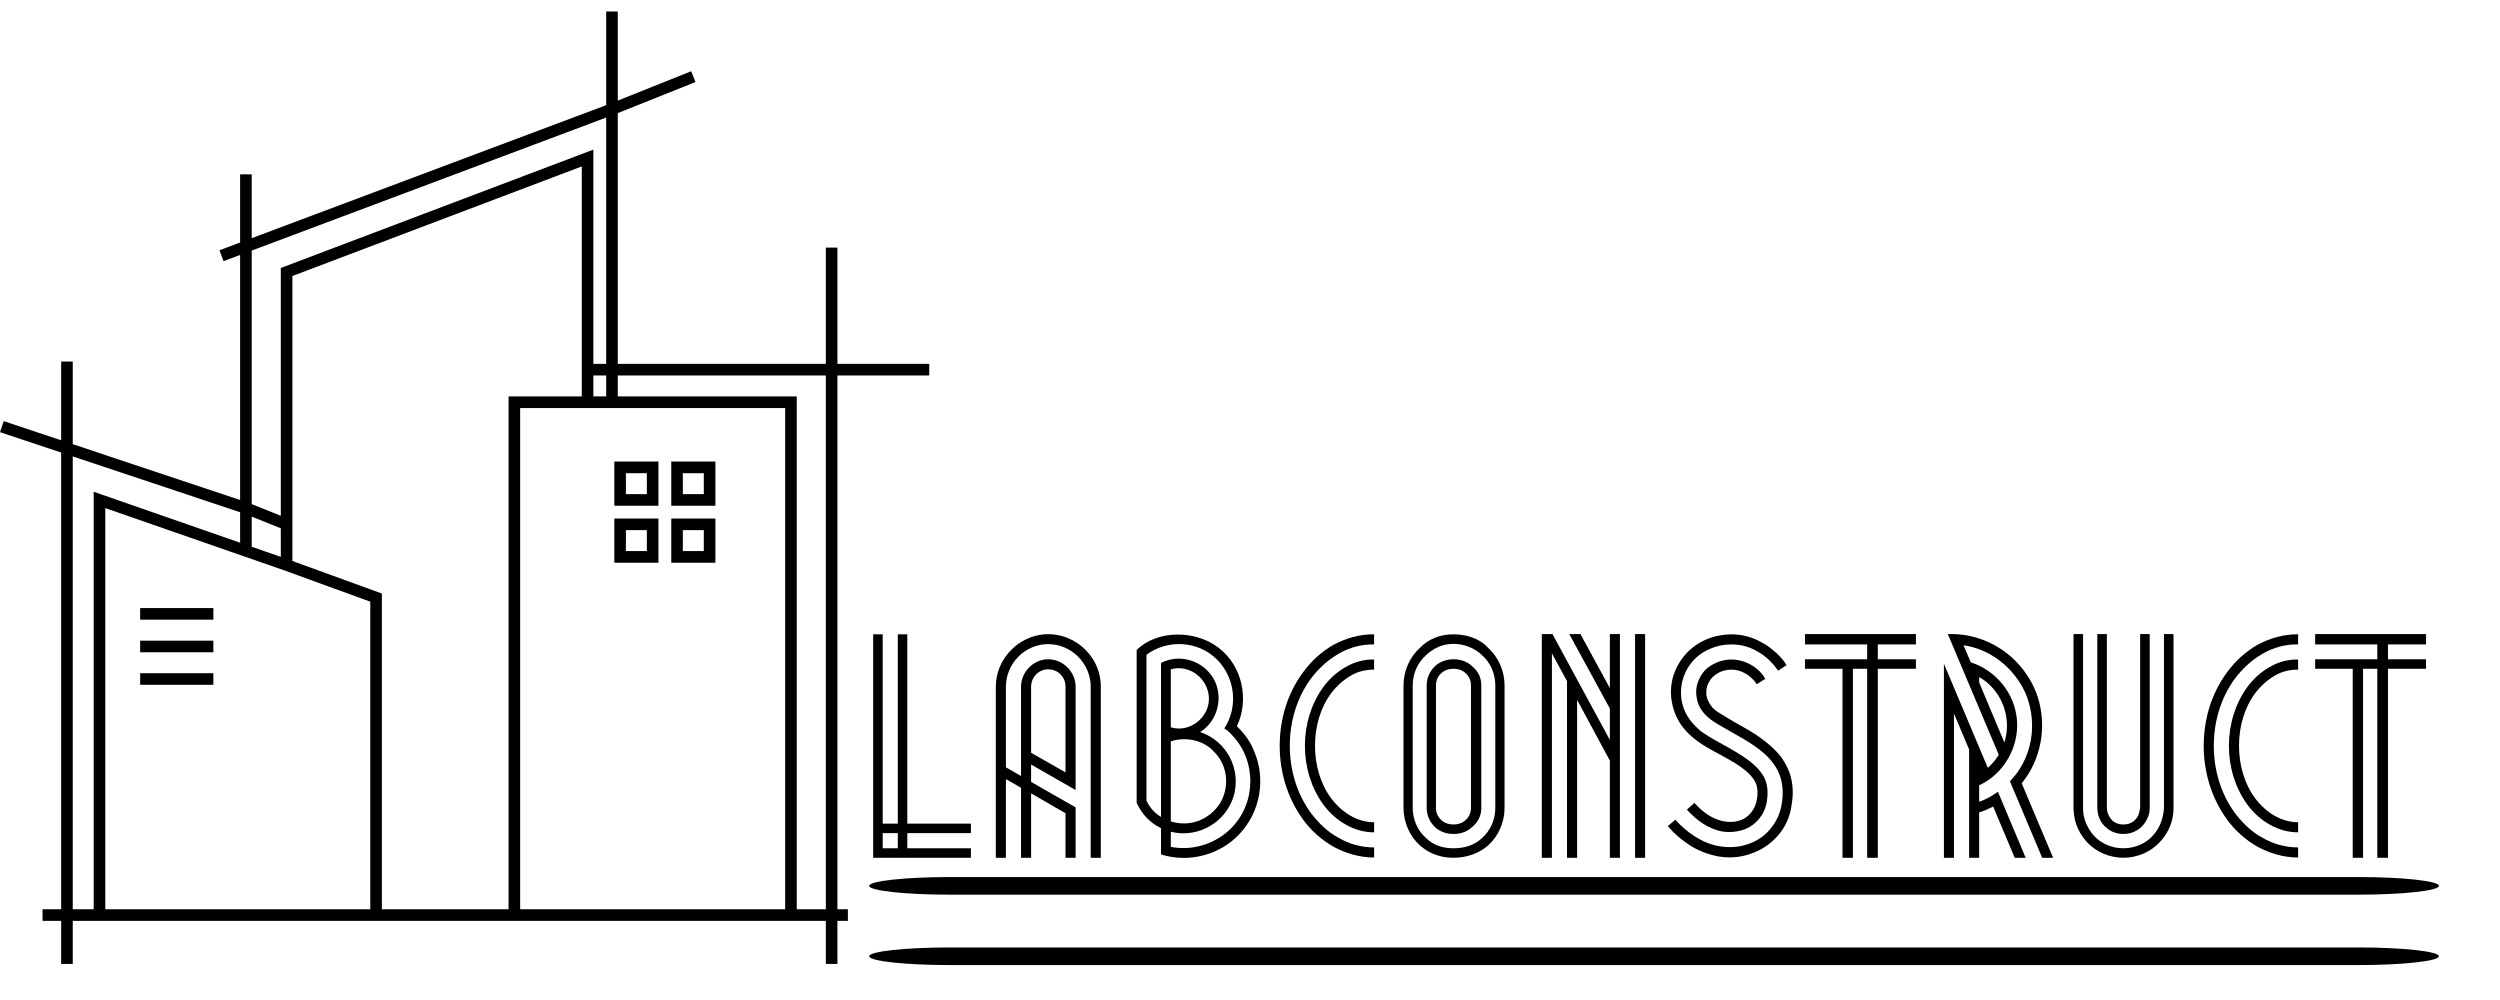
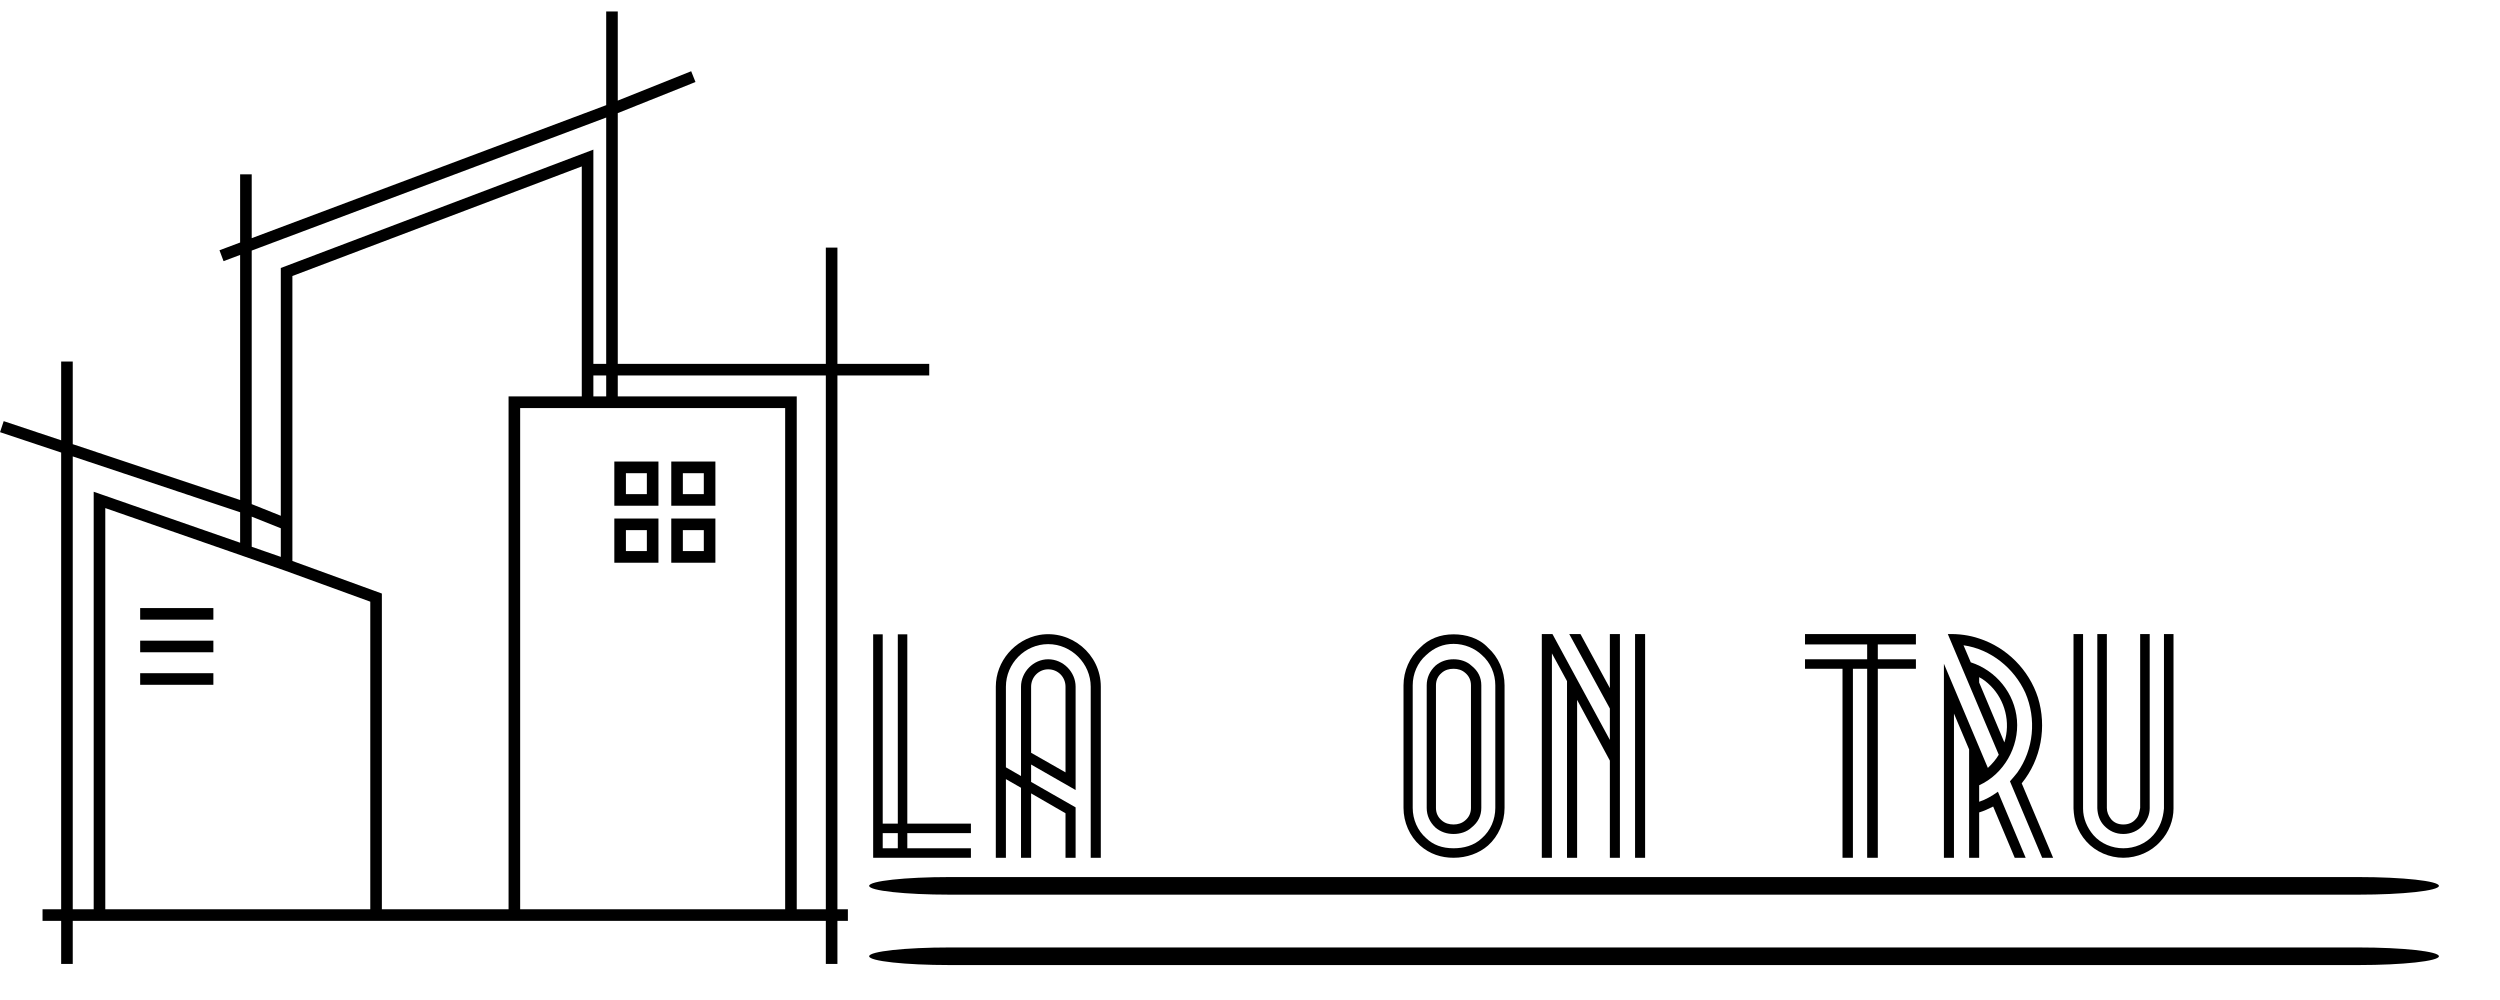
<svg xmlns="http://www.w3.org/2000/svg" version="1.1" width="500" height="200" viewBox="0 0 500 200" xml:space="preserve">
  <desc>Created with Fabric.js 3.6.3</desc>
  <defs> </defs>
  <g transform="matrix(1 0 0 1 332.722 153.965)" style="">
    <path fill="#000000" opacity="1" d="M-138.54 12.66L-138.54 10.76L-147.95 10.76L-151.26 10.76L-151.26 7.62L-151.26-27.10L-153.16-27.10L-153.16 7.62L-153.16 10.76L-156.18 10.76L-156.18-27.10L-158.09-27.10L-158.09 17.59L-153.16 17.59L-151.26 17.59L-138.54 17.59L-138.54 15.69L-151.26 15.69L-151.26 12.66L-147.95 12.66ZM-156.18 15.69L-156.18 12.66L-153.16 12.66L-153.16 15.69Z" />
    <path fill="#000000" opacity="1" d="M-124.82-26.98C-129.75-26.09-133.56-21.72-133.56-16.62L-133.56-7.44L-133.56 17.59L-131.54 17.59L-131.54 1.86L-128.52 3.59L-128.52 17.59L-126.50 17.59L-126.50 4.71L-119.62 8.69L-119.62 17.59L-117.60 17.59L-117.60 7.51C-120.57 5.78-123.54 4.15-126.50 2.42L-126.50-1.06C-123.54 0.68-120.57 2.30-117.60 4.04L-117.60-16.62C-117.60-19.54-120.06-22.11-123.09-22.11C-126.06-22.11-128.52-19.54-128.52-16.62L-128.52 1.24L-131.54-0.50L-131.54-16.62C-131.54-21.27-127.74-25.14-123.09-25.14C-118.44-25.14-114.58-21.27-114.58-16.62L-114.58 17.59L-112.56 17.59L-112.56-16.62C-112.56-23.18-118.55-28.05-124.82-26.98ZM-126.50-16.62C-126.50-18.58-124.94-20.10-123.09-20.10C-121.13-20.10-119.62-18.58-119.62-16.62L-119.62 0.51L-126.50-3.41Z" />
-     <path fill="#000000" opacity="1" d="M-81.82-3.52C-82.54-5.48-83.72-7.10-85.12-8.50L-85.34-8.73C-82.82-14.05-84.28-20.77-88.93-24.35C-93.63-28.05-101.36-27.99-105.39-23.96L-105.39 6.62C-104.27 8.97-102.65 10.65-100.52 11.66L-100.52 16.92C-94.92 18.71-88.54 16.98-84.67 12.66C-80.64 8.30-79.58 1.80-81.82-3.52ZM-86.52 11.71C-89.66 14.85-94.25 16.25-98.56 15.41L-98.56 12.38C-93.24 13.73-87.70 10.65-86.02 5.38C-84.39 0.01-87.30-5.76-92.68-7.55C-89.15-9.79-87.92-14.66-90.05-18.30C-92.18-21.89-96.82-23.29-100.52-21.38L-100.52 9.42C-101.81 8.63-102.76 7.57-103.43 6.17L-103.43-23.01C-99.23-26.14-93.24-25.81-89.49-22.22C-85.68-18.58-85.01-12.65-87.86-8.28C-87.25-7.89-86.80-7.50-86.35-6.99C-81.37-1.84-81.42 6.62-86.52 11.71ZM-89.88-3.58C-87.19-0.89-86.74 3.37-88.70 6.67C-90.83 9.98-94.75 11.54-98.56 10.31L-98.56-5.70C-95.59-6.66-92.01-5.98-89.88-3.58ZM-98.56-20.10C-94.81-21.16-91.11-18.25-90.94-14.44C-90.78-10.52-94.75-7.33-98.56-8.50Z" />
-     <path fill="#000000" opacity="1" d="M-57.90-27.10C-60.76-27.15-63.62-26.31-66.08-24.97C-68.49-23.57-70.50-21.72-72.13-19.48C-75.32-15.17-76.78-9.96-76.78-4.81C-76.78 0.34-75.32 5.50-72.13 9.92C-70.56 12.10-68.49 13.95-66.08 15.35C-63.62 16.70-60.76 17.54-57.90 17.54L-57.90 15.52C-60.42 15.52-62.89 14.85-65.07 13.56C-67.26 12.38-68.99 10.65-70.50 8.69C-73.42 4.71-74.76-0.05-74.76-4.81C-74.76-9.57-73.42-14.33-70.50-18.30C-68.99-20.26-67.26-21.89-65.07-23.18C-62.89-24.46-60.42-25.14-57.90-25.08ZM-57.90-22.06C-59.86-22.11-61.82-21.61-63.62-20.54C-65.30-19.59-66.81-18.25-68.10-16.51C-70.50-13.15-71.74-9.06-71.74-4.81C-71.74-0.55-70.50 3.54-68.10 6.90C-66.81 8.63-65.30 9.98-63.62 10.93C-61.77 11.99-59.86 12.50-57.90 12.50L-57.90 10.48C-59.53 10.48-61.10 10.03-62.61 9.19C-64.12 8.30-65.41 7.12-66.47 5.72C-68.66 2.81-69.72-1.00-69.72-4.81C-69.72-8.62-68.66-12.42-66.47-15.34C-65.41-16.74-64.12-17.91-62.61-18.81C-61.21-19.65-59.64-20.04-57.90-20.04Z" />
    <path fill="#000000" opacity="1" d="M-38.42-20.82C-39.37-21.72-40.71-22.11-42.00-22.11C-43.34-22.11-44.58-21.72-45.64-20.82C-46.76-19.76-47.38-18.42-47.38-16.90L-47.38 7.62C-47.38 9.14-46.76 10.48-45.64 11.54C-44.58 12.44-43.34 12.83-42.00 12.83C-40.71 12.83-39.37 12.44-38.42 11.54C-37.07 10.48-36.46 9.14-36.46 7.62L-36.46-16.90C-36.46-18.42-37.07-19.76-38.42-20.82ZM-38.53 7.62C-38.53 8.63-38.92 9.47-39.65 10.09C-40.32 10.70-41.16 10.93-42.00 10.93C-42.90 10.93-43.74 10.70-44.41 10.09C-45.14 9.47-45.53 8.63-45.53 7.62L-45.53-16.90C-45.53-17.91-45.14-18.75-44.41-19.37C-43.74-19.98-42.90-20.21-42.00-20.21C-41.16-20.21-40.32-19.98-39.65-19.37C-38.92-18.75-38.53-17.91-38.53-16.90ZM-35.11-24.41C-36.90-26.37-39.59-27.10-42.00-27.10C-44.69-27.10-46.98-26.20-48.72-24.41C-50.79-22.56-52.02-19.76-52.02-16.90L-52.02 7.62C-52.02 10.48-50.79 13.28-48.72 15.13C-46.76 16.86-44.46 17.59-42.00 17.59C-39.37 17.59-36.90 16.70-35.11 15.13C-33.04 13.28-31.81 10.48-31.81 7.62L-31.81-16.90C-31.81-19.76-33.04-22.56-35.11-24.41ZM-33.66 7.62C-33.66 9.92-34.61 12.16-36.34 13.67C-37.91 15.18-40.04 15.69-42.00 15.69C-44.30 15.69-46.09 15.02-47.49 13.67C-49.22 12.16-50.18 9.92-50.18 7.62L-50.18-16.90C-50.18-19.20-49.22-21.44-47.49-22.95C-45.86-24.46-44.07-25.19-42.00-25.19C-39.82-25.19-37.74-24.30-36.34-22.95C-34.61-21.44-33.66-19.20-33.66-16.90Z" />
    <path fill="#000000" opacity="1" d="M-16.63-27.15L-18.87-27.15L-10.75-12.26L-10.75-5.98L-22.23-27.15L-24.36-27.15L-24.36 17.59L-22.34 17.59L-22.34-23.29L-19.32-17.74L-19.32 17.59L-17.30 17.59L-17.30-13.99L-10.75-1.84L-10.75 17.59L-8.74 17.59L-8.74-27.15L-10.75-27.15L-10.75-16.34ZM-5.71 17.59L-3.70 17.59L-3.70-27.15L-5.71-27.15Z" />
-     <path fill="#000000" opacity="1" d="M24.58-20.94C24.19-21.66 23.52-22.45 22.51-23.40C21.67-24.13 20.89-24.80 19.94-25.30C18.09-26.42 15.85-27.10 13.61-27.10C12.49-27.10 11.42-26.93 10.36-26.70C9.30-26.42 8.29-26.03 7.22-25.42C5.21-24.24 3.70-22.62 2.63-20.49C1.57-18.42 1.23-16.01 1.62-13.71C2.02-11.30 3.08-9.23 4.59-7.66C7.00-5.03 10.30-3.69 13.44-1.84C14.73-1.11 15.85-0.33 16.80 0.51C17.70 1.35 18.26 2.14 18.54 2.92C18.82 3.76 18.87 4.77 18.65 5.94C18.48 6.95 18.09 7.85 17.47 8.58C16.30 10.09 14.28 10.70 12.10 10.31C9.91 9.92 7.90 8.58 6.16 6.62L4.65 7.96C6.61 10.14 9.07 11.88 11.76 12.33C13.10 12.55 14.45 12.44 15.79 12.05C17.14 11.60 18.20 10.87 19.04 9.86C19.88 8.86 20.44 7.68 20.66 6.28C20.89 4.77 20.83 3.48 20.44 2.30C19.60-0.16 17.08-2.01 14.45-3.58C12.38-4.86 10.19-5.87 8.18-7.22C7.45-7.66 6.78-8.28 6.10-9.01C4.76-10.41 3.92-12.03 3.58-13.99C3.30-15.95 3.58-17.86 4.42-19.59C5.26-21.33 6.55-22.73 8.23-23.68C9.07-24.13 9.97-24.52 10.86-24.74C11.76-24.97 12.66-25.08 13.61-25.08C15.51-25.08 17.30-24.58 18.93-23.57C19.66-23.18 20.38-22.62 21.11-21.94L22.06-20.94C22.34-20.54 22.62-20.26 22.90-19.82ZM20.33-18.19C19.10-20.49 16.24-22.06 13.61-22.06C12.21-22.06 10.98-21.72 9.80-21.05C8.62-20.43 7.78-19.54 7.17-18.25C6.55-17.02 6.38-15.78 6.61-14.50C6.78-13.21 7.34-12.09 8.34-11.02C9.07-10.30 9.86-9.68 10.75-9.18L11.82-8.56C13.22-7.72 14.62-6.99 16.02-6.15C17.42-5.31 18.82-4.42 20.16-3.24C21.45-2.06 22.68-0.55 23.30 1.30C23.91 3.09 23.91 5.05 23.63 6.78C23.35 8.58 22.62 10.31 21.34 11.82C20.16 13.28 18.59 14.29 16.74 14.90C14.95 15.52 13.05 15.58 11.26 15.30C9.46 15.02 7.78 14.29 6.27 13.34C4.87 12.44 3.53 11.32 2.35 9.98L0.84 11.26C2.13 12.78 3.58 14.01 5.21 15.07C6.94 16.19 8.85 16.92 10.92 17.31C13.10 17.70 15.29 17.54 17.36 16.81C19.54 16.08 21.39 14.85 22.90 13.11C24.42 11.38 25.31 9.25 25.59 7.06C25.76 6.11 25.87 5.05 25.82 3.98C25.76 2.86 25.59 1.74 25.20 0.62C24.81-0.44 24.25-1.45 23.63-2.40C22.96-3.30 22.23-4.02 21.50-4.70C19.99-6.04 18.59-6.99 17.08-7.89C15.57-8.78 14.17-9.51 12.82-10.35C11.09-11.42 10.47-11.70 9.80-12.42C9.18-13.15 8.74-13.94 8.57-14.83C8.46-15.73 8.57-16.57 8.96-17.35C9.35-18.19 9.97-18.81 10.81-19.31C11.65-19.82 12.60-20.04 13.61-20.04C15.57-20.04 17.47-18.86 18.65-17.13Z" />
    <path fill="#000000" opacity="1" d="M40.71-25.08L40.71-22.11L37.86-22.11L35.78-22.11L28.28-22.11L28.28-20.21L35.78-20.21L35.78 17.59L37.86 17.59L37.86-20.21L40.71-20.21L40.71 17.59L42.84 17.59L42.84-20.21L50.46-20.21L50.46-22.11L42.84-22.11L42.84-25.08L50.46-25.08L50.46-27.15L28.28-27.15L28.28-25.08L35.78-25.08L37.86-25.08Z" />
    <path fill="#000000" opacity="1" d="M75.71 17.59L77.90 17.59L71.62 2.70C75.54-2.12 76.66-8.62 74.87-14.44C73.08-19.98 68.66-24.46 63.11-26.26C61.15-26.93 59.02-27.21 56.84-27.15L67.03-3.02C66.47-2.06 65.74-1.22 64.85-0.38L56.06-21.22L56.06 17.59L58.07 17.59L58.07-11.25L61.10-4.08L61.10 17.59L63.11 17.59L63.11 8.52C64.06 8.24 65.02 7.79 65.91 7.34L70.22 17.59L72.41 17.59L66.86 4.38C65.69 5.22 64.46 5.94 63.11 6.39L63.11 3.09C68.04 0.85 71.12-4.58 70.67-9.96C70.22-15.34 66.47-19.87 61.43-21.50L59.98-24.91C65.46-24.13 70.11-20.32 72.35-15.39C74.59-10.18 74.03-4.08 70.73 0.57C70.28 1.18 69.78 1.69 69.27 2.30ZM63.11-17.46L63.11-18.53C63.90-18.14 64.68-17.52 65.41-16.79C68.26-13.94 69.44-9.51 68.15-5.48Z" />
    <path fill="#000000" opacity="1" d="M88.09 11.15C89.15 12.27 90.44 12.83 91.95 12.83C93.46 12.83 94.86 12.22 95.82 11.15C96.66 10.20 97.22 8.97 97.22 7.68L97.22 7.01L97.22-4.08L97.22-27.15L95.31-27.15L95.31-4.08L95.31 7.01L95.31 7.62C95.14 8.52 95.03 9.25 94.42 9.86C93.80 10.59 92.96 10.93 91.95 10.93C90.94 10.93 90.10 10.59 89.49 9.86C88.93 9.14 88.65 8.41 88.65 7.62L88.65 7.01L88.65-4.08L88.65-27.15L86.74-27.15L86.74-4.08L86.74 7.01L86.74 7.68C86.80 9.08 87.25 10.26 88.09 11.15ZM100.07-27.15L100.07-4.08L100.07 7.01L100.07 7.74C99.90 9.81 99.23 11.60 97.94 13.06C96.43 14.79 94.19 15.69 91.95 15.69C89.71 15.69 87.47 14.79 85.96 13.06C84.67 11.54 83.89 9.70 83.89 7.74L83.89 7.01L83.89-4.08L83.89-27.15L81.98-27.15L81.98-4.08L81.98 7.01L81.98 7.74C82.04 9.02 82.21 9.92 82.49 10.82C82.94 12.10 83.61 13.28 84.56 14.34C86.41 16.42 89.21 17.59 91.95 17.59C94.70 17.59 97.50 16.42 99.34 14.34C101.08 12.50 101.98 10.03 101.98 7.74L101.98 7.01L101.98-4.08L101.98-27.15Z" />
-     <path fill="#000000" opacity="1" d="M126.90-27.10C124.04-27.15 121.18-26.31 118.72-24.97C116.31-23.57 114.30-21.72 112.67-19.48C109.48-15.17 108.02-9.96 108.02-4.81C108.02 0.34 109.48 5.50 112.67 9.92C114.24 12.10 116.31 13.95 118.72 15.35C121.18 16.70 124.04 17.54 126.90 17.54L126.90 15.52C124.38 15.52 121.91 14.85 119.73 13.56C117.54 12.38 115.81 10.65 114.30 8.69C111.38 4.71 110.04-0.05 110.04-4.81C110.04-9.57 111.38-14.33 114.30-18.30C115.81-20.26 117.54-21.89 119.73-23.18C121.91-24.46 124.38-25.14 126.90-25.08ZM126.90-22.06C124.94-22.11 122.98-21.61 121.18-20.54C119.50-19.59 117.99-18.25 116.70-16.51C114.30-13.15 113.06-9.06 113.06-4.81C113.06-0.55 114.30 3.54 116.70 6.90C117.99 8.63 119.50 9.98 121.18 10.93C123.03 11.99 124.94 12.50 126.90 12.50L126.90 10.48C125.27 10.48 123.70 10.03 122.19 9.19C120.68 8.30 119.39 7.12 118.33 5.72C116.14 2.81 115.08-1.00 115.08-4.81C115.08-8.62 116.14-12.42 118.33-15.34C119.39-16.74 120.68-17.91 122.19-18.81C123.59-19.65 125.16-20.04 126.90-20.04Z" />
-     <path fill="#000000" opacity="1" d="M142.74-25.08L142.74-22.11L139.89-22.11L137.82-22.11L130.31-22.11L130.31-20.21L137.82-20.21L137.82 17.59L139.89 17.59L139.89-20.21L142.74-20.21L142.74 17.59L144.87 17.59L144.87-20.21L152.49-20.21L152.49-22.11L144.87-22.11L144.87-25.08L152.49-25.08L152.49-27.15L130.31-27.15L130.31-25.08L137.82-25.08L139.89-25.08Z" />
  </g>
  <g transform="matrix(2.323 0 0 2.323 92.928 97.542)">
    <path style="stroke: none; stroke-width: 0; stroke-dasharray: none; stroke-linecap: butt; stroke-dashoffset: 0; stroke-linejoin: miter; stroke-miterlimit: 4; fill: rgb(0,0,0); fill-rule: evenodd; opacity: 1;" transform=" translate(-50, -50)" d="M 63.184 16.672 V 9 H 62.187 V 17.064 L 31.668 28.516 V 23.017 H 30.67 V 28.89 L 28.893 29.557 L 29.243 30.494 L 30.67 29.958 V 51.059 L 16.26 46.252 V 39.137 H 15.262 V 45.919 L 10.315 44.269 L 10 45.218 L 15.262 46.973 V 86.295 H 13.659 V 87.295 H 15.262 V 91 H 16.26 V 87.295 H 81.097 V 91 H 82.095 V 87.295 H 82.996 V 86.295 H 82.095 V 40.338 H 90 V 39.338 H 82.095 V 29.325 H 81.097 V 39.338 H 63.184 V 17.749 L 69.874 15.071 L 69.504 14.143 L 63.184 16.672 Z M 62.187 39.338 V 18.131 L 31.668 29.584 V 51.413 L 34.172 52.416 V 31.082 L 61.083 20.892 V 39.338 H 62.187 Z M 61.083 40.338 H 62.187 V 42.141 H 61.083 V 40.338 Z M 60.085 42.141 V 22.339 L 35.17 31.773 V 56.308 L 42.874 59.111 V 86.295 H 53.782 V 42.141 H 60.085 Z M 54.78 86.295 H 77.595 V 43.141 H 54.78 V 86.295 Z M 78.593 86.295 H 81.097 V 40.338 H 63.184 V 42.141 H 78.593 V 86.295 Z M 41.876 86.295 V 59.812 L 34.507 57.13 L 34.5 57.128 L 19.061 51.754 V 86.295 H 41.876 Z M 18.063 86.295 V 50.348 L 30.67 54.736 V 52.113 L 16.26 47.306 V 86.295 H 18.063 Z M 31.668 52.49 V 55.084 L 34.172 55.955 V 53.492 L 31.668 52.49 Z M 62.887 47.748 H 66.686 V 51.551 H 62.887 V 47.748 Z M 63.885 48.748 V 50.551 H 65.688 V 48.748 H 63.885 Z M 67.79 47.748 H 71.589 V 51.551 H 67.79 V 47.748 Z M 68.787 48.748 V 50.551 H 70.591 V 48.748 H 68.787 Z M 62.887 52.654 H 66.686 V 56.457 H 62.887 V 52.654 Z M 63.885 53.654 V 55.457 H 65.688 V 53.654 H 63.885 Z M 67.79 52.654 H 71.589 V 56.457 H 67.79 V 52.654 Z M 68.787 53.654 V 55.457 H 70.591 V 53.654 H 68.787 Z M 28.367 61.363 H 22.064 V 60.363 H 28.367 V 61.363 Z M 28.367 64.167 H 22.064 V 63.167 H 28.367 V 64.167 Z M 28.367 66.97 H 22.064 V 65.97 H 28.367 V 66.97 Z" stroke-linecap="round" />
  </g>
  <g transform="matrix(4.025 0 0 0.44 330.807 184.212)">
    <path style="stroke: none; stroke-width: 1; stroke-dasharray: none; stroke-linecap: butt; stroke-dashoffset: 0; stroke-linejoin: miter; stroke-miterlimit: 4; fill: rgb(0,0,0); fill-rule: nonzero; opacity: 1;" transform=" translate(-50, -1002.362)" d="m 15 982.362 c -2.209 0 -4 1.791 -4 4 c 0 2.209 1.791 4 4 4 l 70 0 c 2.209 0 4 -1.791 4 -4 c 0 -2.209 -1.791 -4 -4 -4 z m 0 32 c -2.209 0 -4 1.791 -4 4 c 0 2.209 1.791 4 4 4 l 70 0 c 2.209 0 4 -1.791 4 -4 c 0 -2.209 -1.791 -4 -4 -4 z" stroke-linecap="round" />
  </g>
</svg>